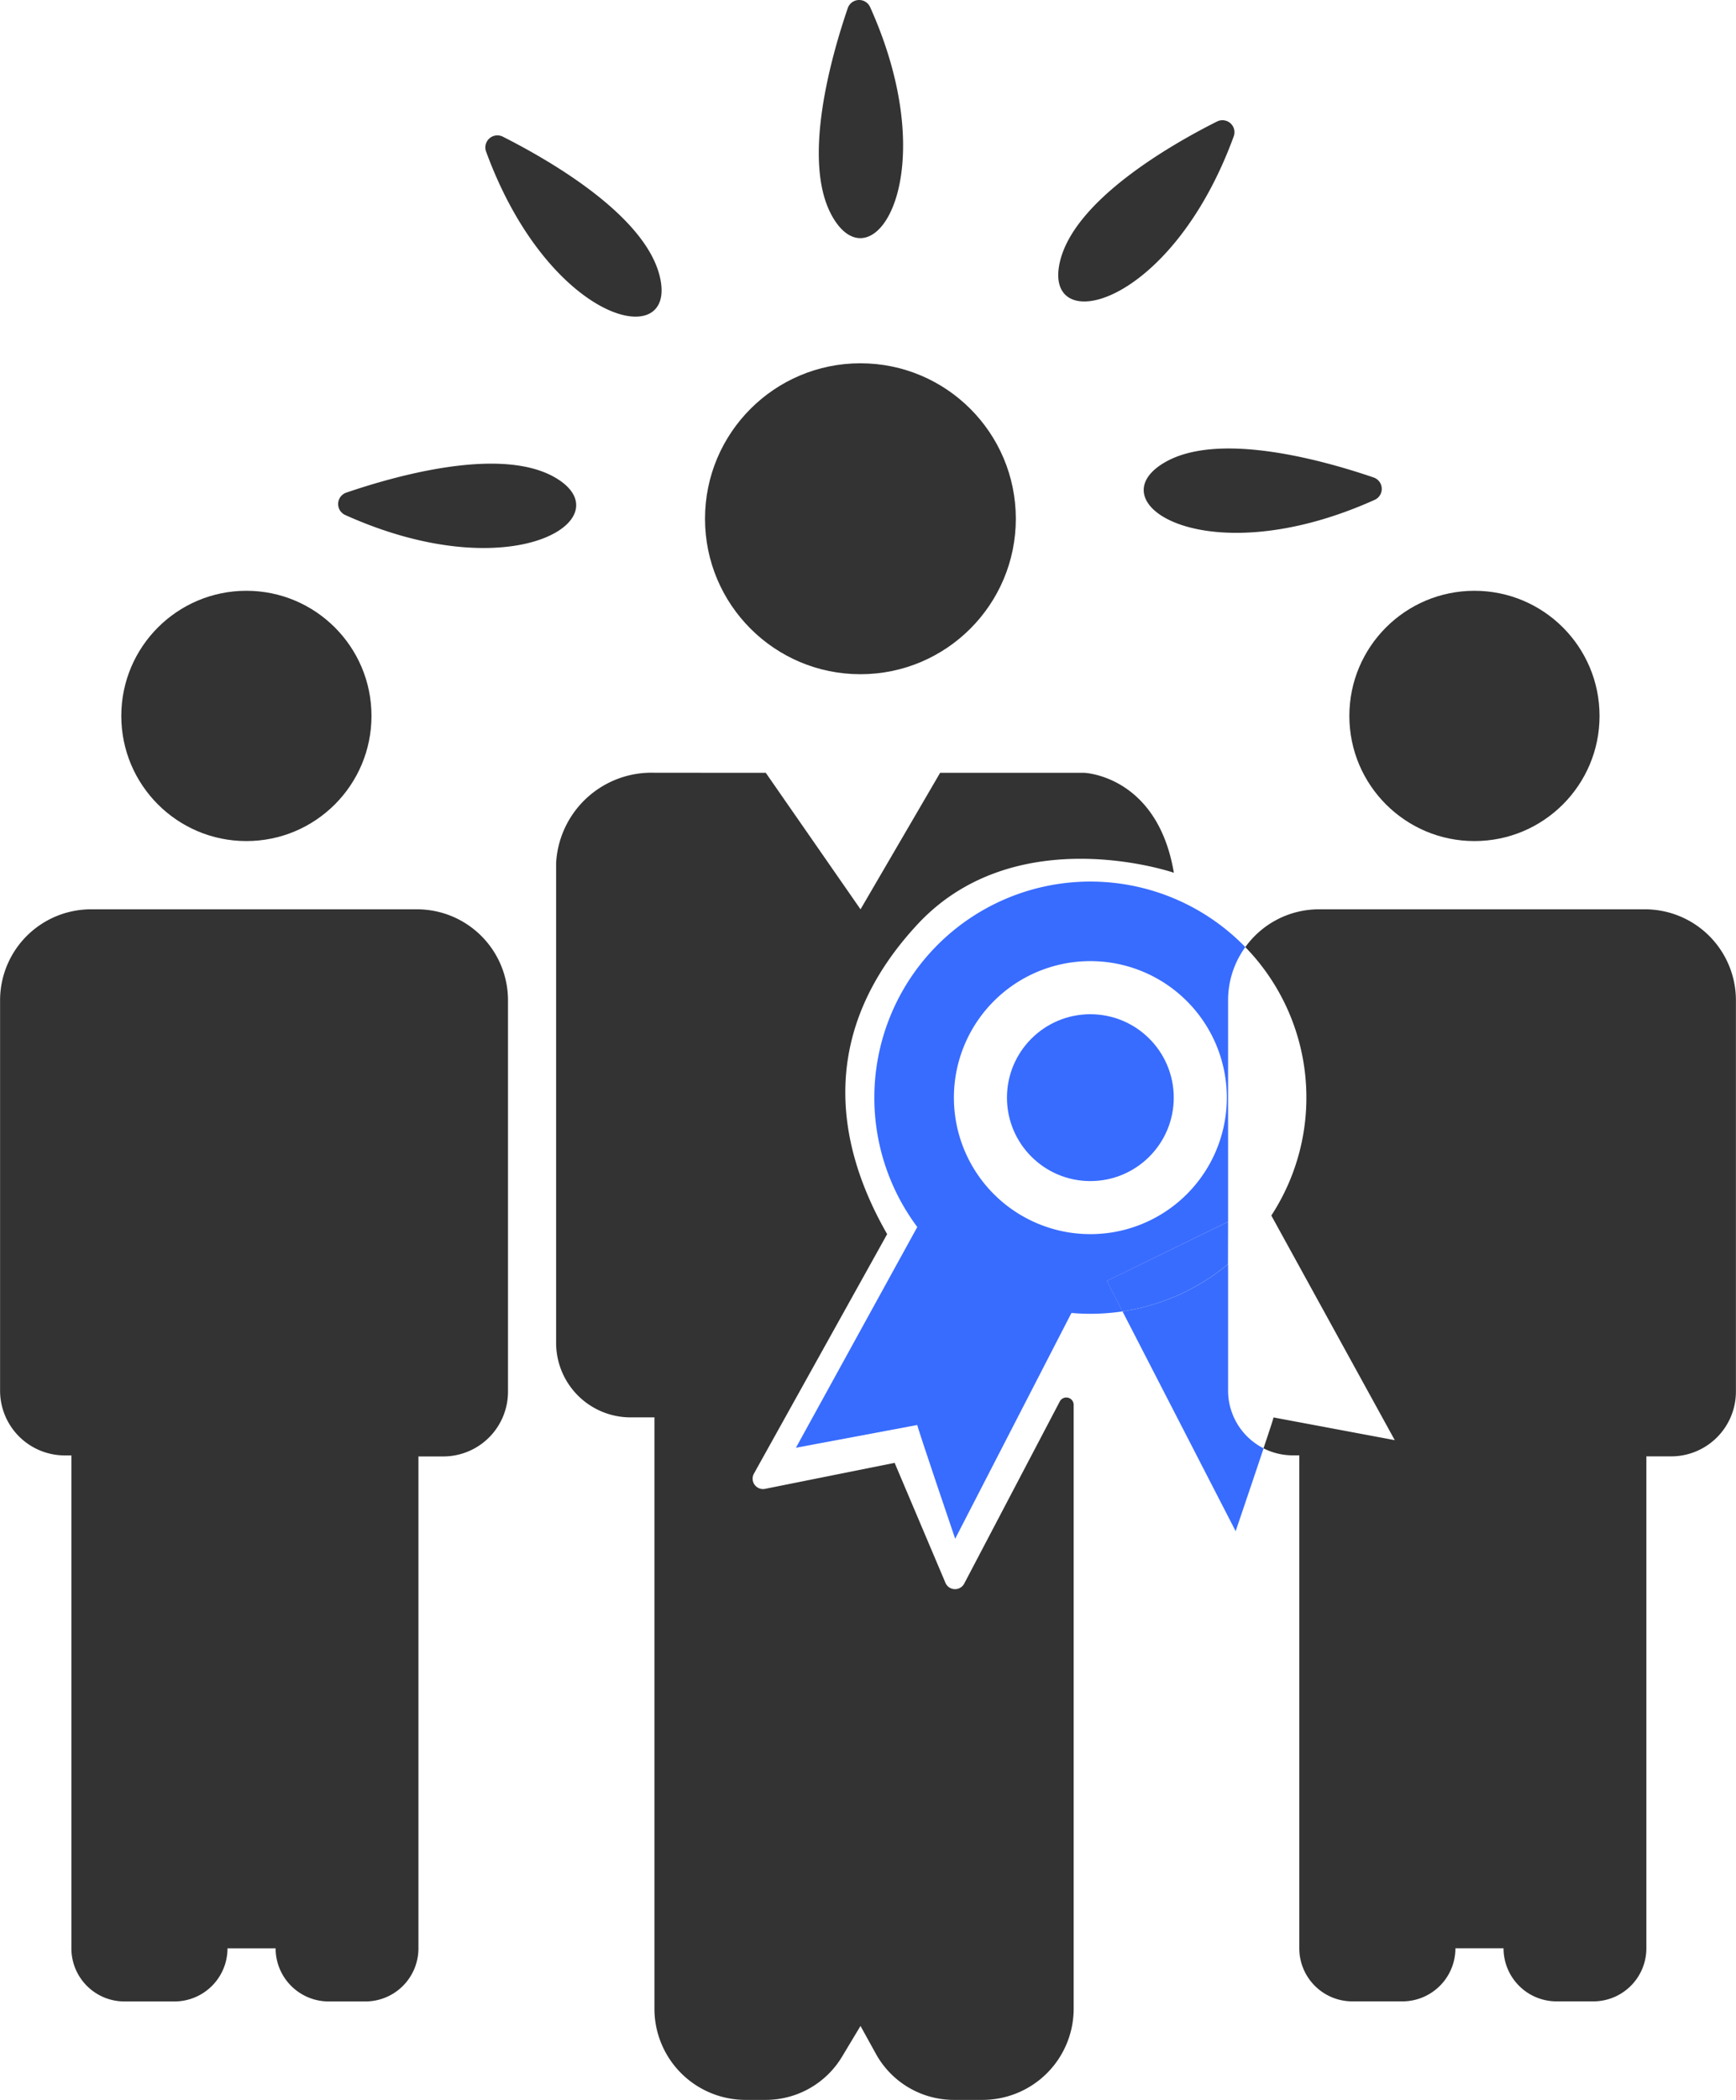
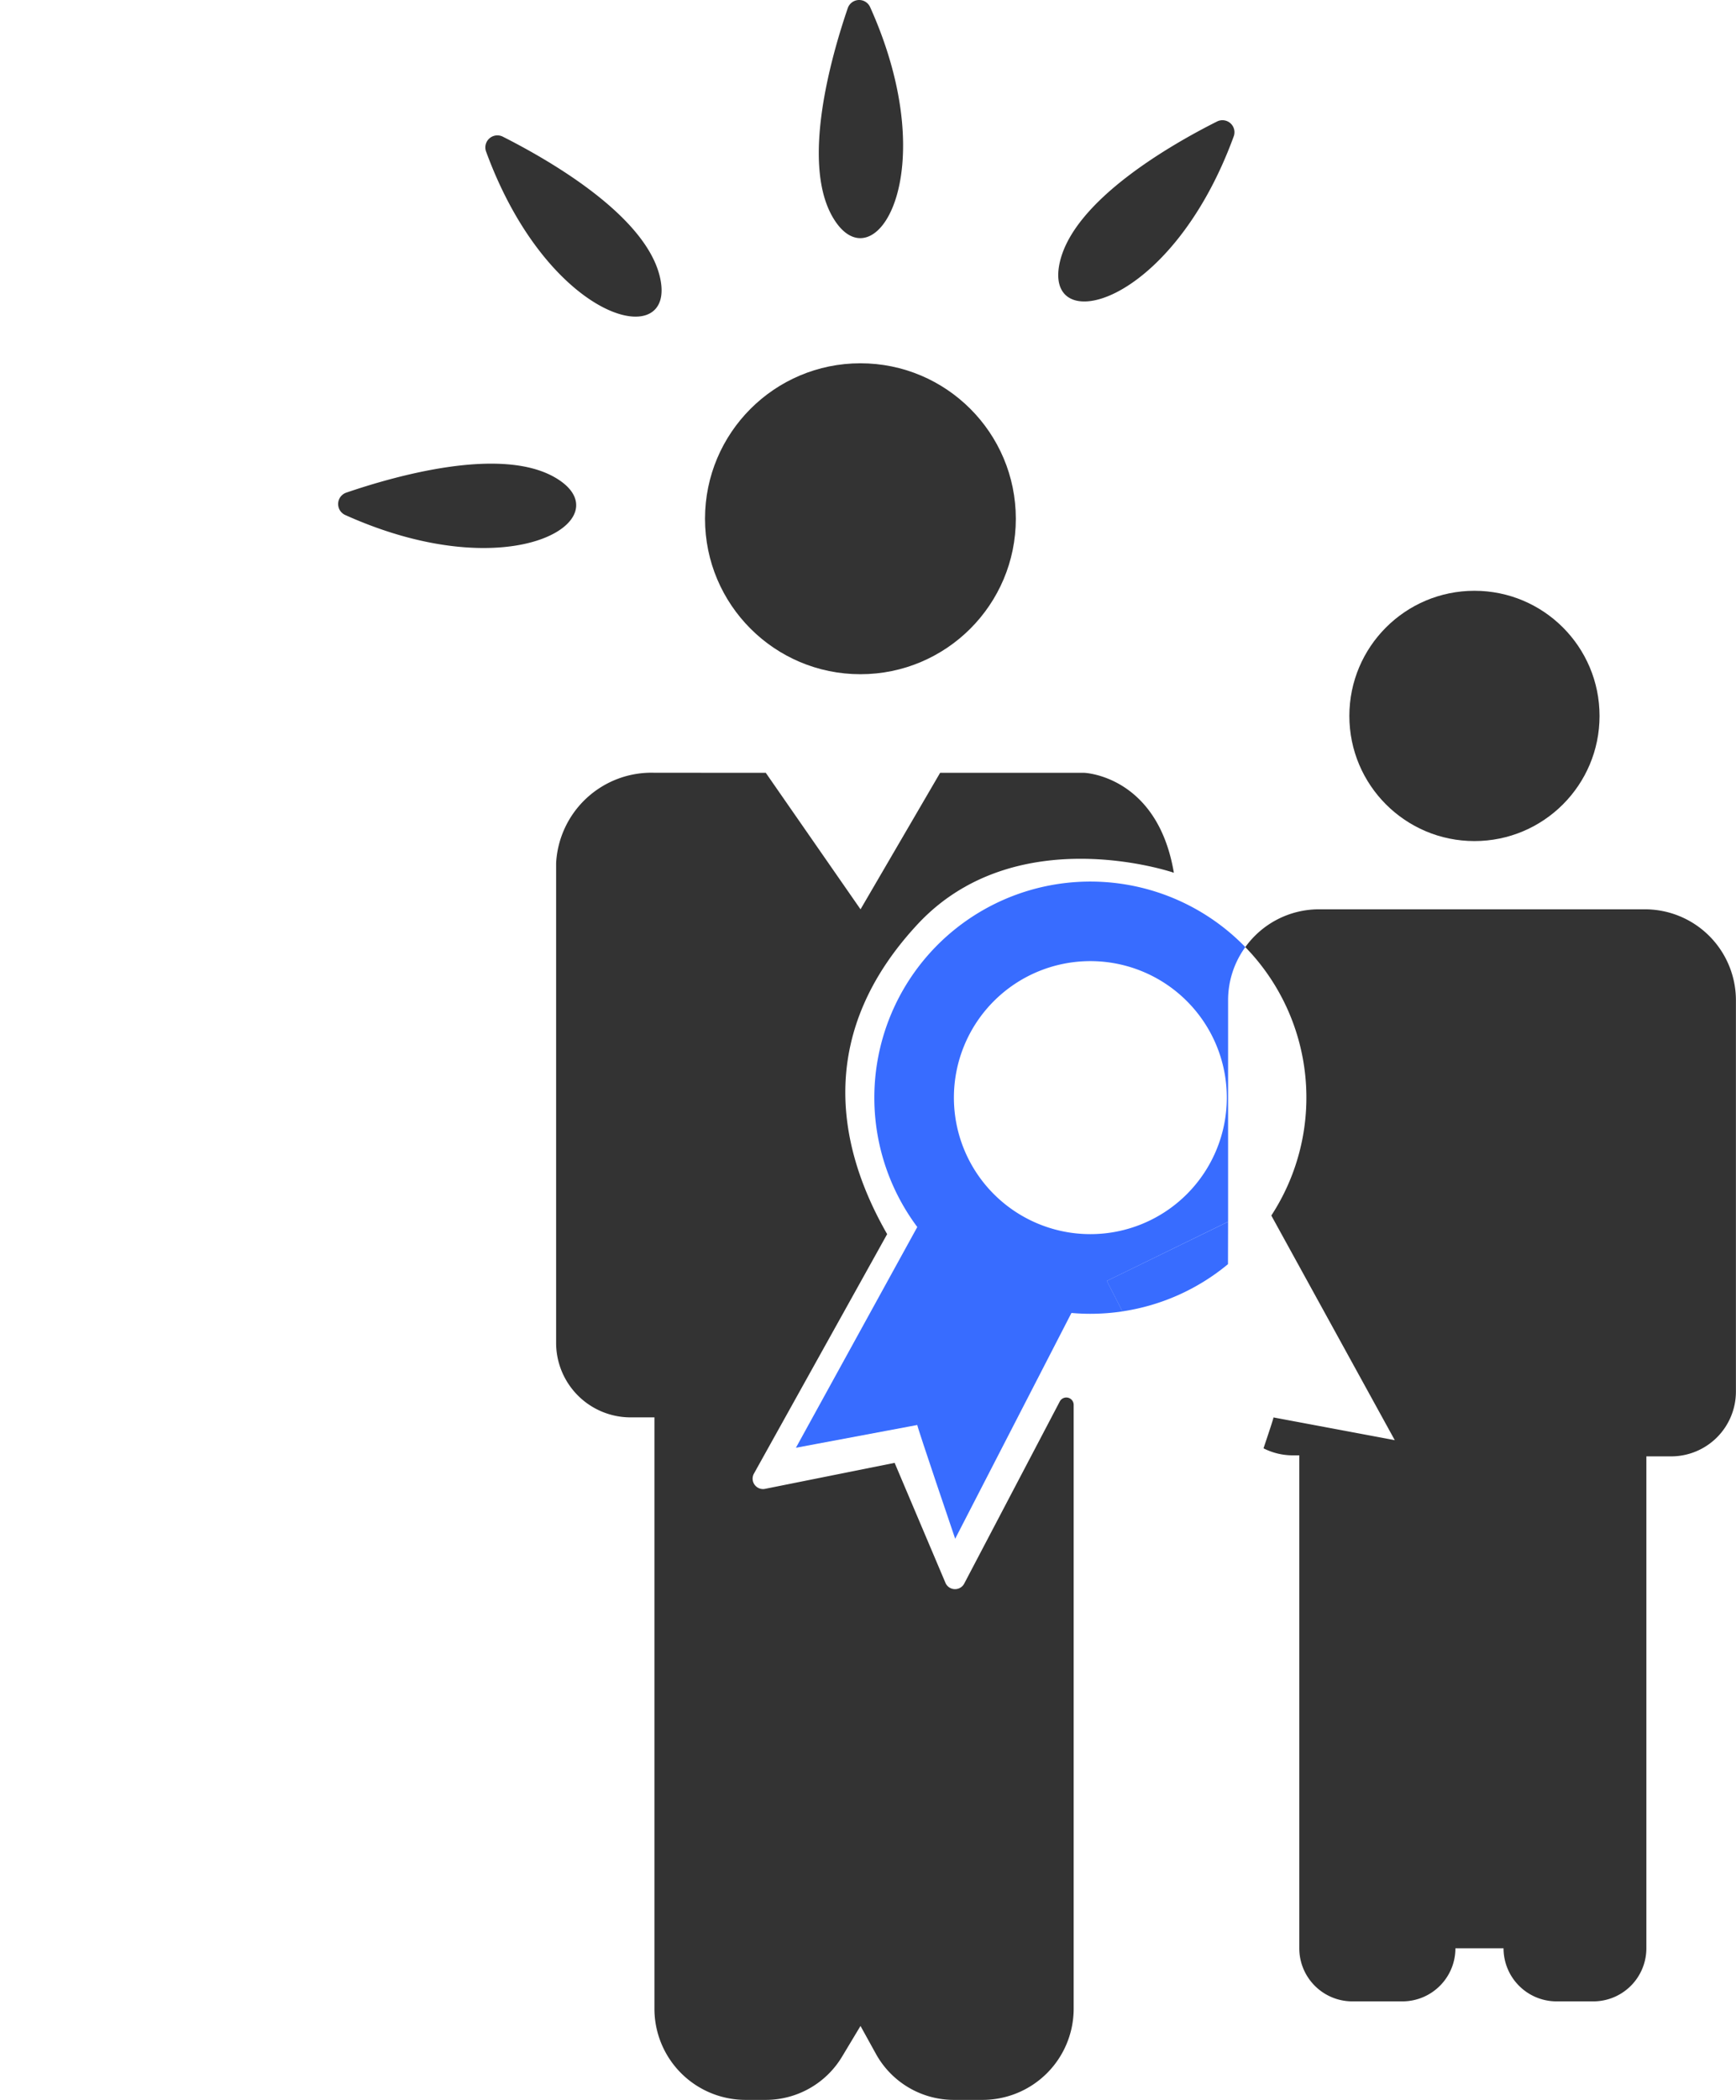
<svg xmlns="http://www.w3.org/2000/svg" width="66.779" height="80.747" viewBox="0 0 66.779 80.747">
  <g id="组_60" data-name="组 60" transform="translate(-1031.143 -1436.96)">
-     <circle id="椭圆_23" data-name="椭圆 23" cx="3.208" cy="3.208" r="3.208" transform="translate(1069.878 1475.959)" fill="#386cff" />
    <path id="路径_143" data-name="路径 143" d="M1066.428,1491.754c.014.13,1.458,4.374,1.458,4.374l4.957-9.623-6.083-2.967-5,9.091Z" fill="#386cff" />
-     <circle id="椭圆_24" data-name="椭圆 24" cx="4.812" cy="4.812" r="4.812" transform="translate(1035.809 1459.677)" fill="#333" />
    <circle id="椭圆_25" data-name="椭圆 25" cx="5.978" cy="5.978" r="5.978" transform="translate(1058.263 1450.929)" fill="#333" />
-     <path id="路径_144" data-name="路径 144" d="M1034.64,1471.925h12.544a3.5,3.5,0,0,1,3.5,3.5v15.047a2.49,2.49,0,0,1-2.49,2.491h-.955v18.915a2.041,2.041,0,0,1-2.041,2.042h-1.411a2.042,2.042,0,0,1-2.042-2.042h-1.851a2.041,2.041,0,0,1-2.041,2.042h-1.923a2.041,2.041,0,0,1-2.041-2.042v-18.954h-.253a2.491,2.491,0,0,1-2.49-2.491v-15.008A3.5,3.5,0,0,1,1034.64,1471.925Z" fill="#333" />
    <circle id="椭圆_26" data-name="椭圆 26" cx="4.812" cy="4.812" r="4.812" transform="translate(1083.049 1459.677)" fill="#333" />
    <circle id="椭圆_27" data-name="椭圆 27" cx="5.249" cy="5.249" r="5.249" transform="translate(1067.837 1473.917)" fill="none" />
    <path id="路径_145" data-name="路径 145" d="M1078.384,1483.938v-8.516a3.474,3.474,0,0,1,.663-2.044,8.31,8.31,0,1,0-5.961,14.1,8.412,8.412,0,0,0,1.236-.092l-.6-1.171Zm-10.547-4.772a5.249,5.249,0,1,1,5.249,5.249A5.249,5.249,0,0,1,1067.837,1479.166Z" fill="#386cff" />
-     <path id="路径_146" data-name="路径 146" d="M1078.384,1490.43v-4.86a8.274,8.274,0,0,1-4.062,1.815l4.353,8.452s.643-1.89,1.075-3.186A2.488,2.488,0,0,1,1078.384,1490.43Z" fill="#386cff" />
    <path id="路径_147" data-name="路径 147" d="M1078.384,1483.938l-4.666,2.276.6,1.171a8.274,8.274,0,0,0,4.062-1.815Z" fill="#386cff" />
    <path id="路径_148" data-name="路径 148" d="M1094.425,1471.925h-12.544a3.489,3.489,0,0,0-2.834,1.453,8.3,8.3,0,0,1,1,10.322l4.749,8.637-4.666-.874c0,.043-.167.542-.383,1.188a2.482,2.482,0,0,0,1.124.27h.252v18.954a2.042,2.042,0,0,0,2.042,2.042h1.923a2.041,2.041,0,0,0,2.041-2.042h1.851a2.041,2.041,0,0,0,2.041,2.042h1.412a2.041,2.041,0,0,0,2.041-2.042V1492.96h.954a2.491,2.491,0,0,0,2.491-2.491v-15.047A3.5,3.5,0,0,0,1094.425,1471.925Z" fill="#333" />
    <path id="路径_149" data-name="路径 149" d="M1060.6,1466.676l3.645,5.249,3.062-5.249h5.54s2.819.1,3.451,3.843c0,0-6.075-2.094-9.866,1.989s-3.2,8.359-1.163,11.907l-5.126,9.211a.4.4,0,0,0,.426.584l4.988-1,1.956,4.616a.4.4,0,0,0,.719.03l3.678-7.007a.283.283,0,0,1,.534.132V1514.2a3.506,3.506,0,0,1-3.506,3.505h-1.1a3.425,3.425,0,0,1-3-1.768l-.594-1.075-.711,1.183a3.424,3.424,0,0,1-2.935,1.66h-.775a3.506,3.506,0,0,1-3.506-3.505v-22.739h-.916a2.866,2.866,0,0,1-2.866-2.866v-18.444a3.672,3.672,0,0,1,3.782-3.477Z" fill="#333" />
    <path id="路径_150" data-name="路径 150" d="M1064.615,1437.235a.463.463,0,0,0-.86.035c-.65,1.9-1.8,5.963-.574,8.05C1064.734,1447.969,1067.52,1443.694,1064.615,1437.235Z" fill="#333" />
    <path id="路径_151" data-name="路径 151" d="M1078.6,1442.206a.462.462,0,0,0-.639-.575c-1.793.9-5.453,3.008-6.037,5.357C1071.187,1449.968,1076.167,1448.857,1078.6,1442.206Z" fill="#333" />
-     <path id="路径_152" data-name="路径 152" d="M1084.021,1456.181a.463.463,0,0,0-.036-.86c-1.9-.65-5.962-1.8-8.049-.574C1073.286,1456.3,1077.561,1459.087,1084.021,1456.181Z" fill="#333" />
    <path id="路径_153" data-name="路径 153" d="M1049.842,1442.79a.463.463,0,0,1,.64-.576c1.792.905,5.453,3.008,6.036,5.357C1057.258,1450.551,1052.278,1449.441,1049.842,1442.79Z" fill="#333" />
    <path id="路径_154" data-name="路径 154" d="M1044.425,1456.764a.463.463,0,0,1,.035-.86c1.9-.649,5.962-1.8,8.05-.574C1055.159,1456.884,1050.884,1459.67,1044.425,1456.764Z" fill="#333" />
  </g>
</svg>